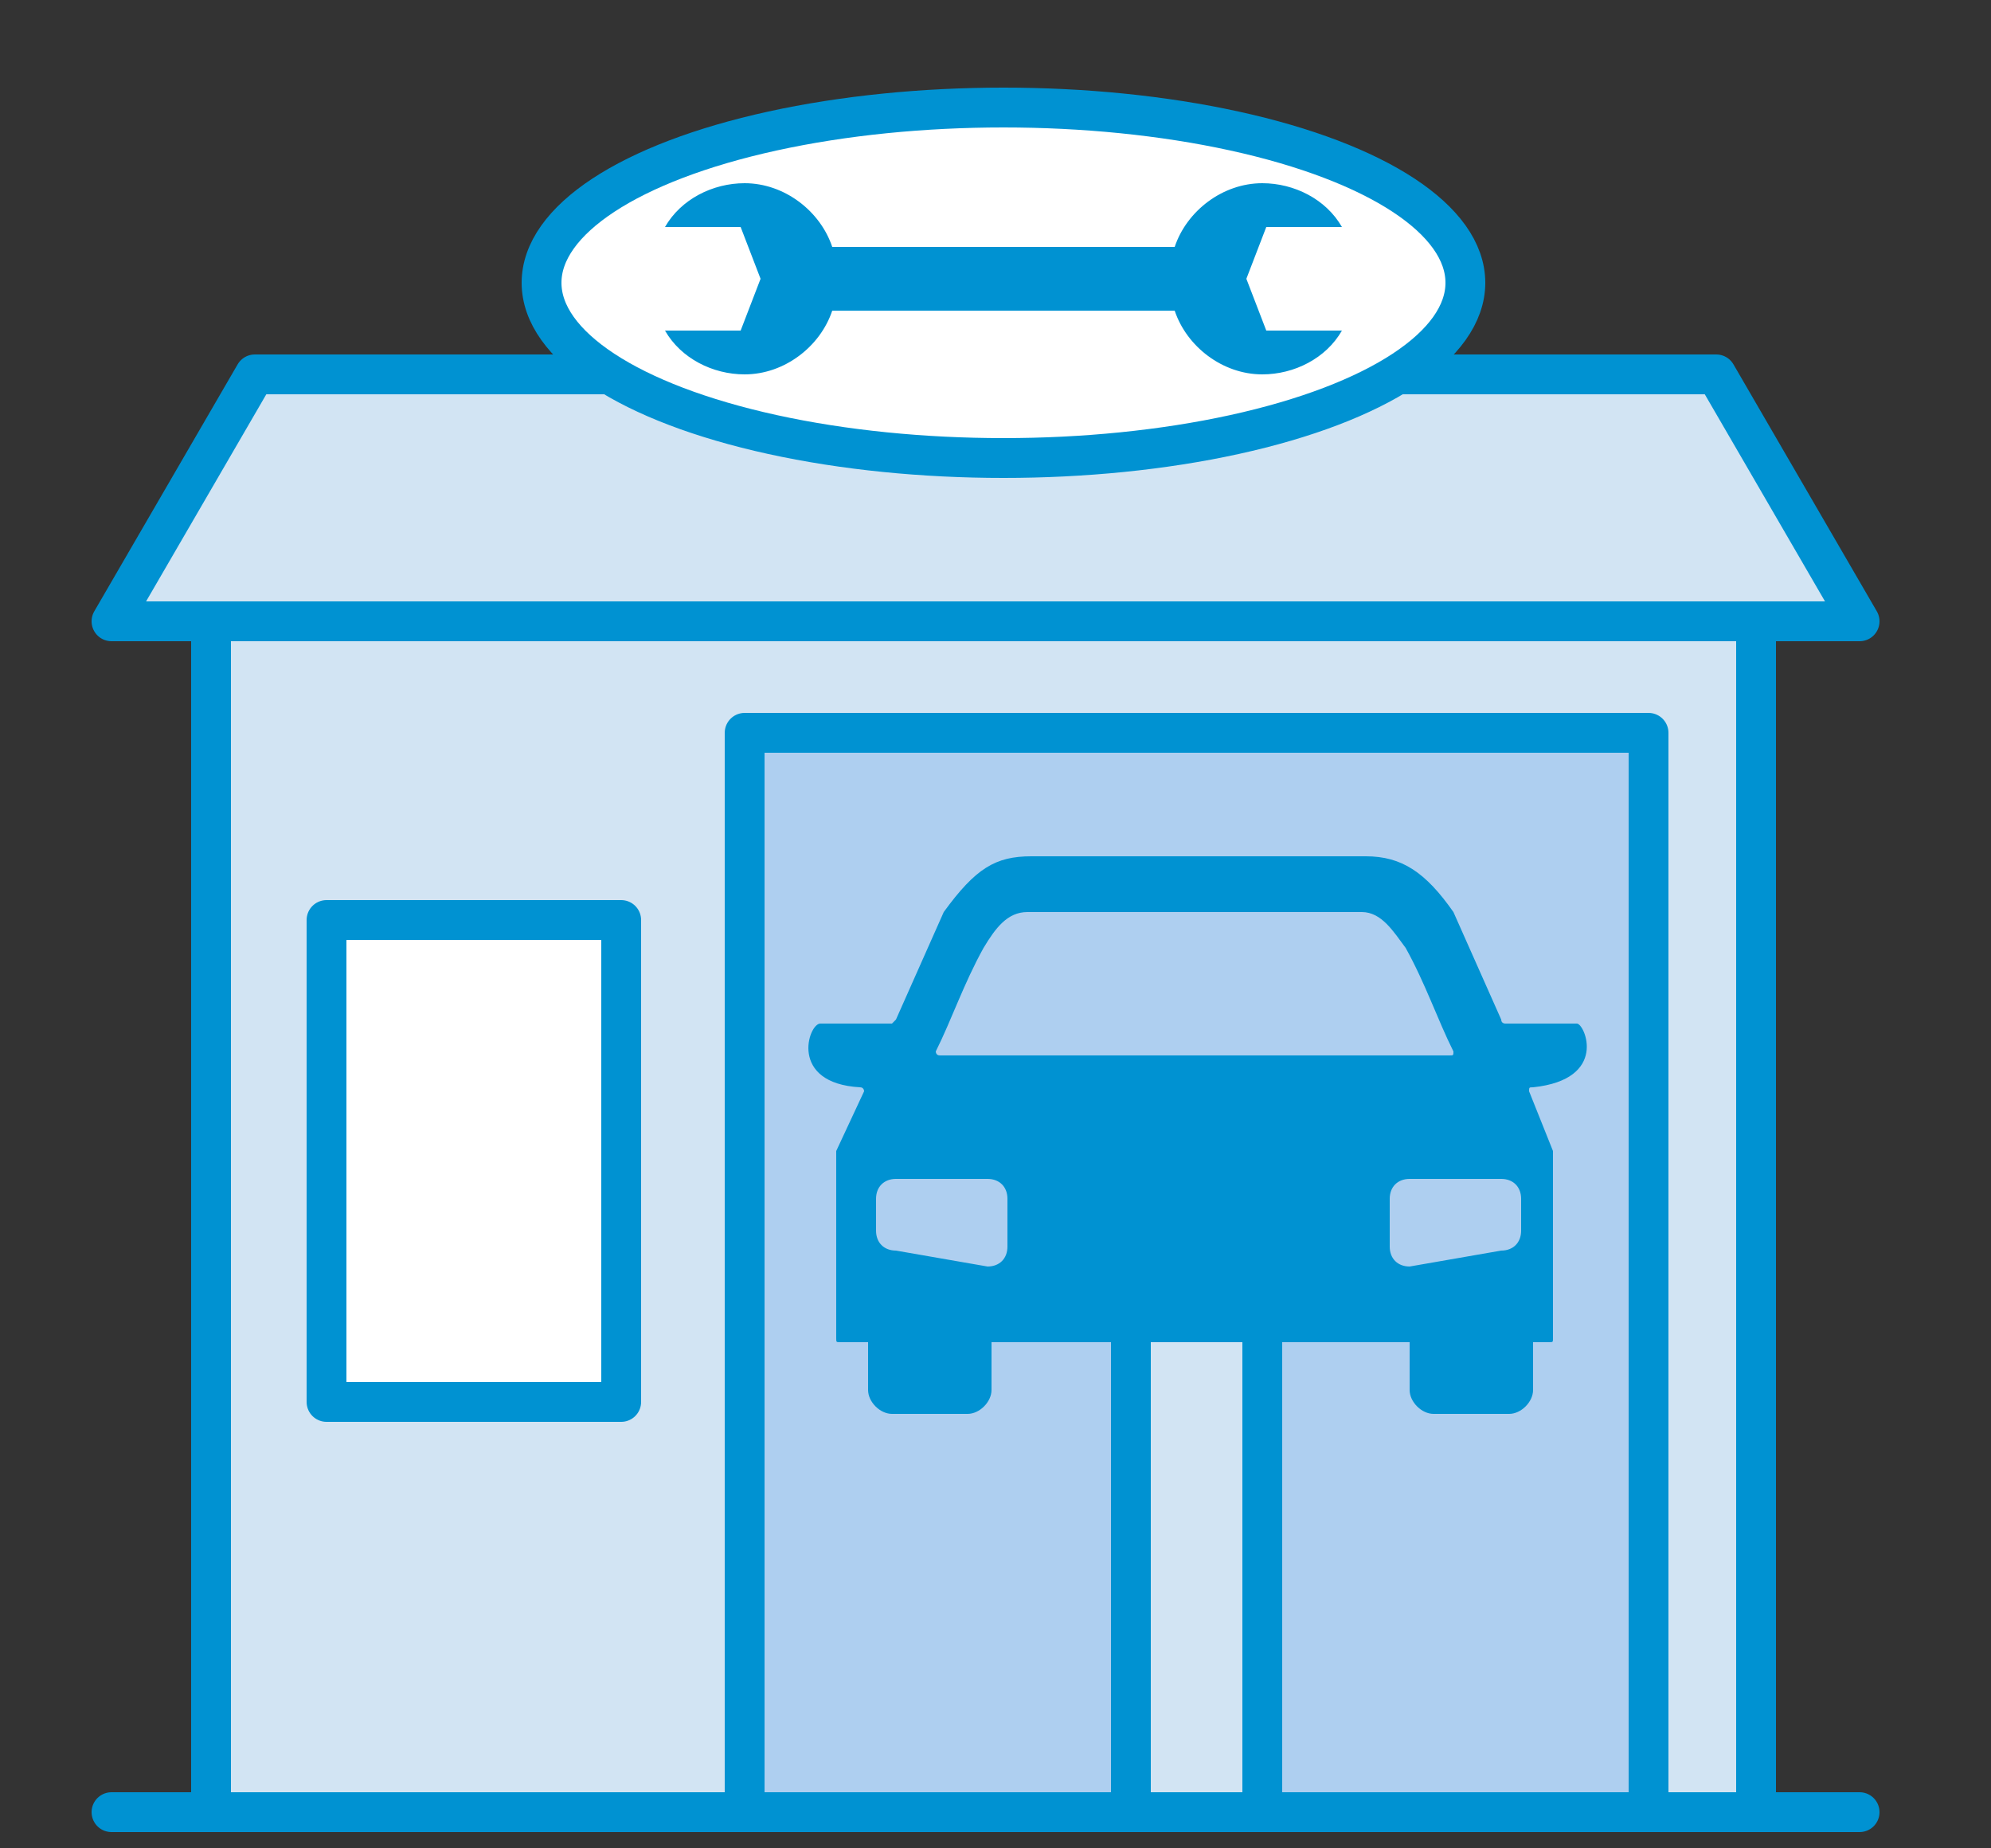
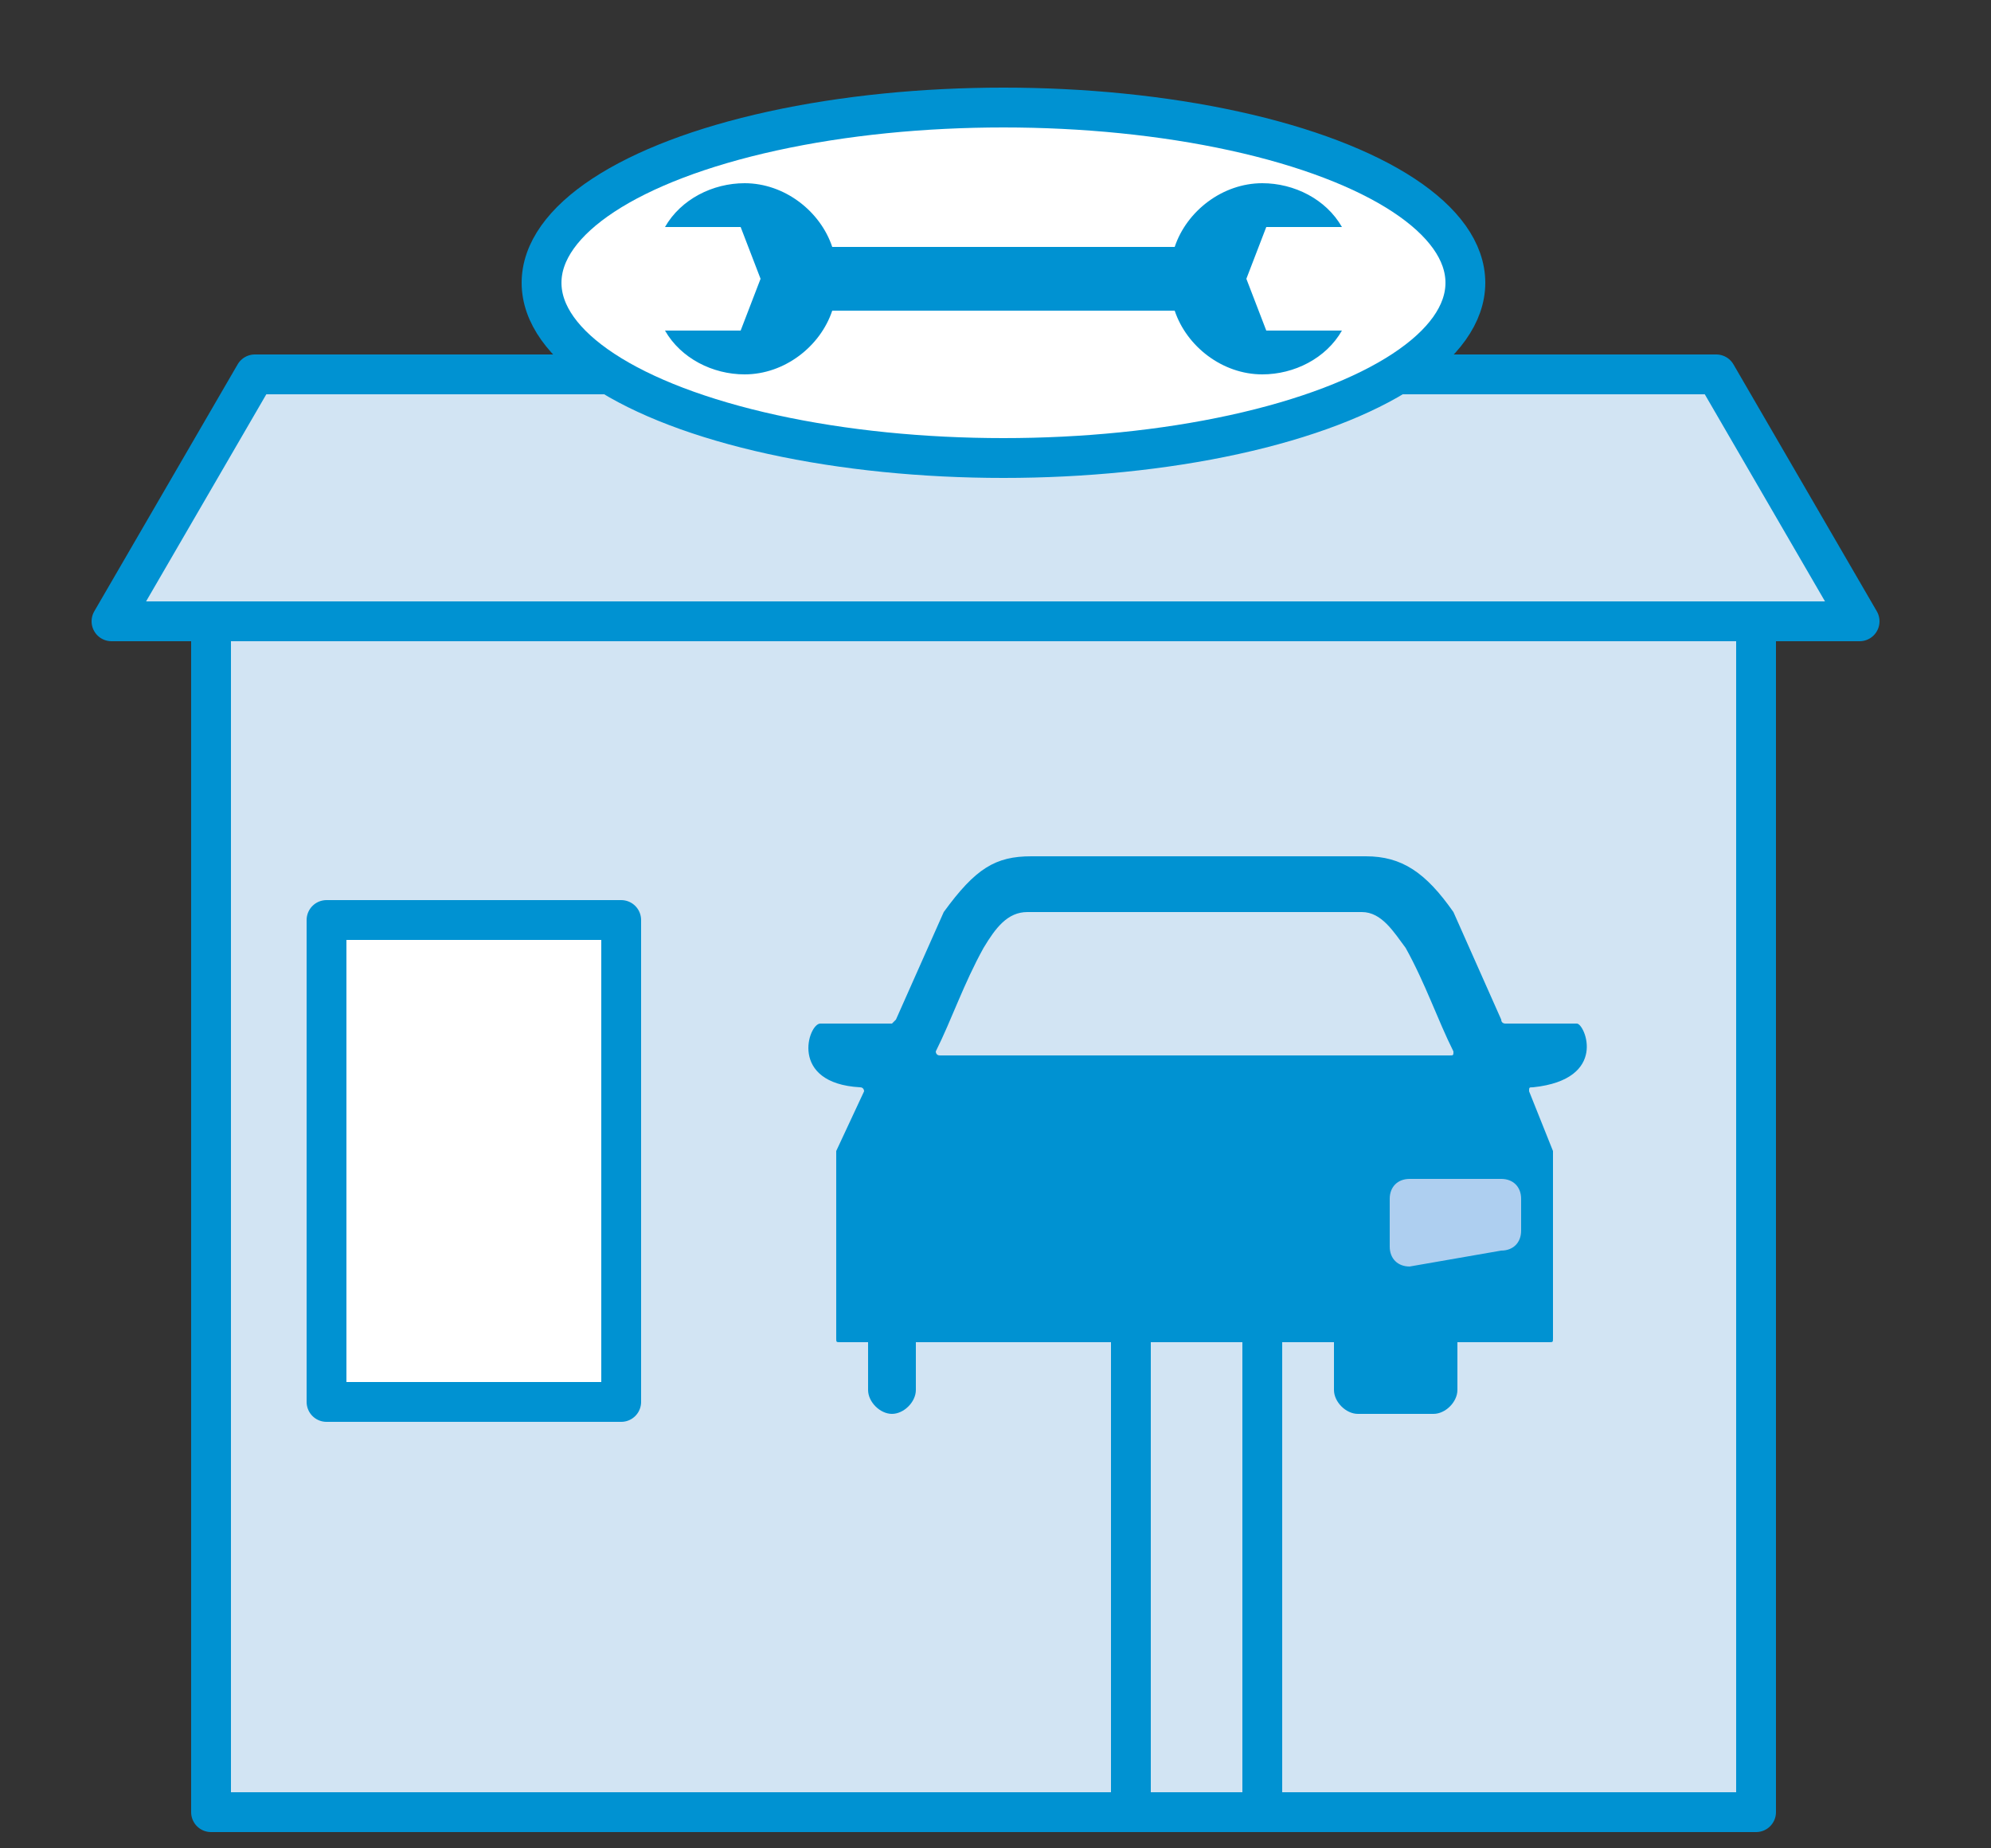
<svg xmlns="http://www.w3.org/2000/svg" version="1.1" id="Layer_1" x="0px" y="0px" viewBox="0 0 50 46.4" style="enable-background:new 0 0 50 46.4;" xml:space="preserve">
  <rect x="0" y="0" width="50" height="46.4" fill="#333333" stroke="none" />
  <style type="text/css">
	.sts0{fill:#D2E4F3;stroke:#0092D2;stroke-linecap:round;stroke-linejoin:round;stroke-miterlimit:10;}
	.sts1{fill:#AECFF0;stroke:#0092D2;stroke-linecap:round;stroke-linejoin:round;stroke-miterlimit:10;}
	.sts2{fill:#FFFFFF;stroke:#0092D2;stroke-linecap:round;stroke-linejoin:round;stroke-miterlimit:10;}
	.sts3{fill:#0092D2;}
	.sts4{fill:#AECFF0;}
	.sts5{fill:#D2E4F3;stroke:#0092D2;stroke-miterlimit:10;}
	.sts6{fill:none;stroke:#0092D2;stroke-linecap:round;stroke-linejoin:round;stroke-miterlimit:10;}
</style>
  <g>
    <rect x="5.3" y="15.6" class="sts0" width="38.8" height="29.9" />
-     <rect x="18.7" y="18.4" class="sts1" width="22.7" height="27.1" />
    <rect x="8.2" y="23.1" class="sts2" width="7.4" height="12.1" />
    <polygon class="sts0" points="46.7,15.6 2.8,15.6 6.4,9.4 43.1,9.4  " />
    <ellipse class="sts2" cx="25.2" cy="7.1" rx="11.6" ry="4.4" />
    <path class="sts3" d="M20.9,7.8h8.6c0.3,0.9,1.2,1.6,2.2,1.6c0.8,0,1.6-0.4,2-1.1h-1.9l-0.5-1.3l0.5-1.3h1.9c-0.4-0.7-1.2-1.1-2-1.1   c-1,0-1.9,0.7-2.2,1.6h-8.6c-0.3-0.9-1.2-1.6-2.2-1.6c-0.8,0-1.6,0.4-2,1.1h1.9l0.5,1.3l-0.5,1.3h-1.9c0.4,0.7,1.2,1.1,2,1.1   C19.7,9.4,20.6,8.7,20.9,7.8z" />
    <g>
      <path class="sts3" d="M39.6,25.7h-1.8c0,0-0.1,0-0.1-0.1l-1.2-2.7c0,0,0,0,0,0c-0.7-1-1.3-1.4-2.2-1.4h-0.9h-6.1h-1.4    c-0.9,0-1.4,0.3-2.2,1.4c0,0,0,0,0,0l-1.2,2.7c0,0-0.1,0.1-0.1,0.1h-1.8c-0.3,0-0.8,1.5,1,1.6c0.1,0,0.1,0.1,0.1,0.1L21,28.9    c0,0,0,0,0,0c0,1.4,0,3.2,0,4.7c0,0.1,0,0.1,0.1,0.1h17.8c0.1,0,0.1,0,0.1-0.1c0-1.4,0-3.2,0-4.7c0,0,0,0,0,0l-0.6-1.5    c0-0.1,0-0.1,0.1-0.1C40.4,27.1,39.8,25.7,39.6,25.7z M23.6,26.5c-0.1,0-0.1-0.1-0.1-0.1c0.4-0.8,0.7-1.7,1.2-2.6    c0.3-0.5,0.6-0.9,1.1-0.9h8.4c0.5,0,0.8,0.5,1.1,0.9c0.5,0.9,0.8,1.8,1.2,2.6c0,0.1,0,0.1-0.1,0.1H23.6z" />
-       <path class="sts3" d="M21.8,33.6c0,0.4,0,0.8,0,1.3c0,0.3,0.3,0.6,0.6,0.6h1.9c0.3,0,0.6-0.3,0.6-0.6v-1.3h10.5v1.3    c0,0.3,0.3,0.6,0.6,0.6h1.9c0.3,0,0.6-0.3,0.6-0.6c0-0.4,0-0.8,0-1.3H21.8z" />
-       <path class="sts4" d="M24.8,31.8l-2.3-0.4c-0.3,0-0.5-0.2-0.5-0.5v-0.8c0-0.3,0.2-0.5,0.5-0.5h2.3c0.3,0,0.5,0.2,0.5,0.5v1.2    C25.3,31.6,25.1,31.8,24.8,31.8z" />
+       <path class="sts3" d="M21.8,33.6c0,0.4,0,0.8,0,1.3c0,0.3,0.3,0.6,0.6,0.6c0.3,0,0.6-0.3,0.6-0.6v-1.3h10.5v1.3    c0,0.3,0.3,0.6,0.6,0.6h1.9c0.3,0,0.6-0.3,0.6-0.6c0-0.4,0-0.8,0-1.3H21.8z" />
      <path class="sts4" d="M35.4,31.8l2.3-0.4c0.3,0,0.5-0.2,0.5-0.5v-0.8c0-0.3-0.2-0.5-0.5-0.5h-2.3c-0.3,0-0.5,0.2-0.5,0.5v1.2    C34.9,31.6,35.1,31.8,35.4,31.8z" />
    </g>
    <rect x="28.4" y="33.2" class="sts5" width="3.3" height="12.3" />
-     <line class="sts6" x1="2.8" y1="45.5" x2="46.7" y2="45.5" />
  </g>
</svg>